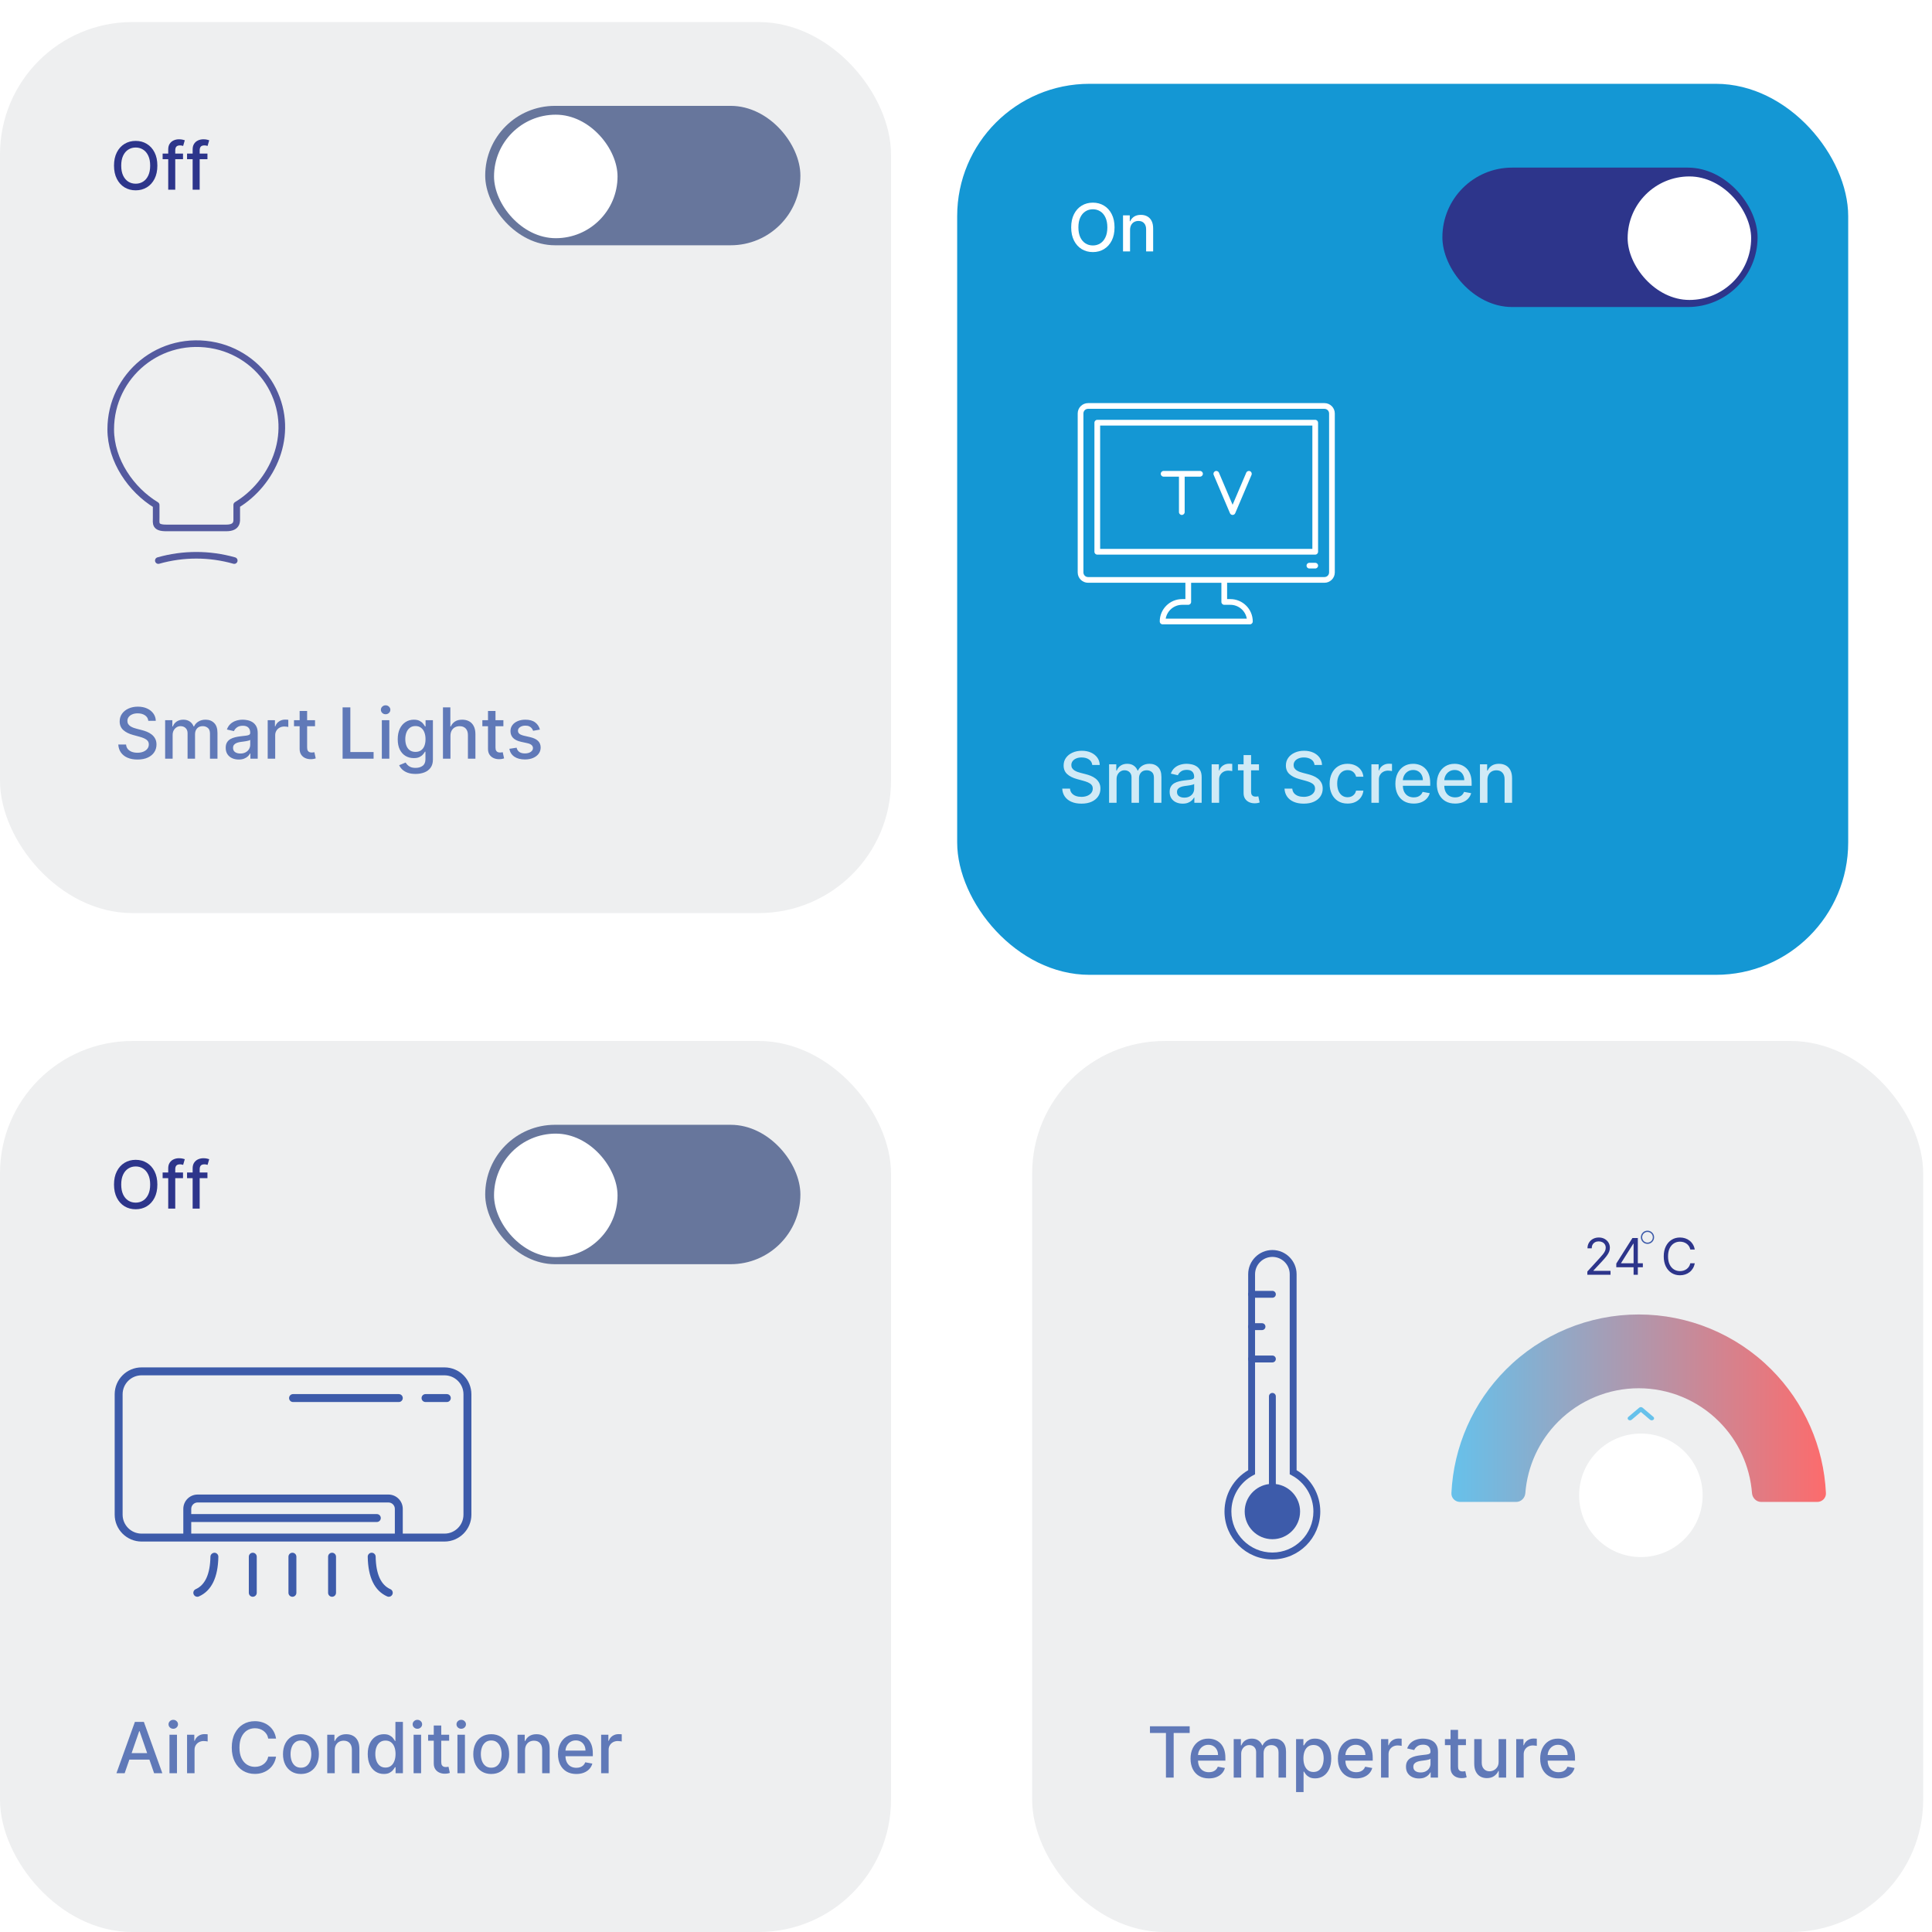
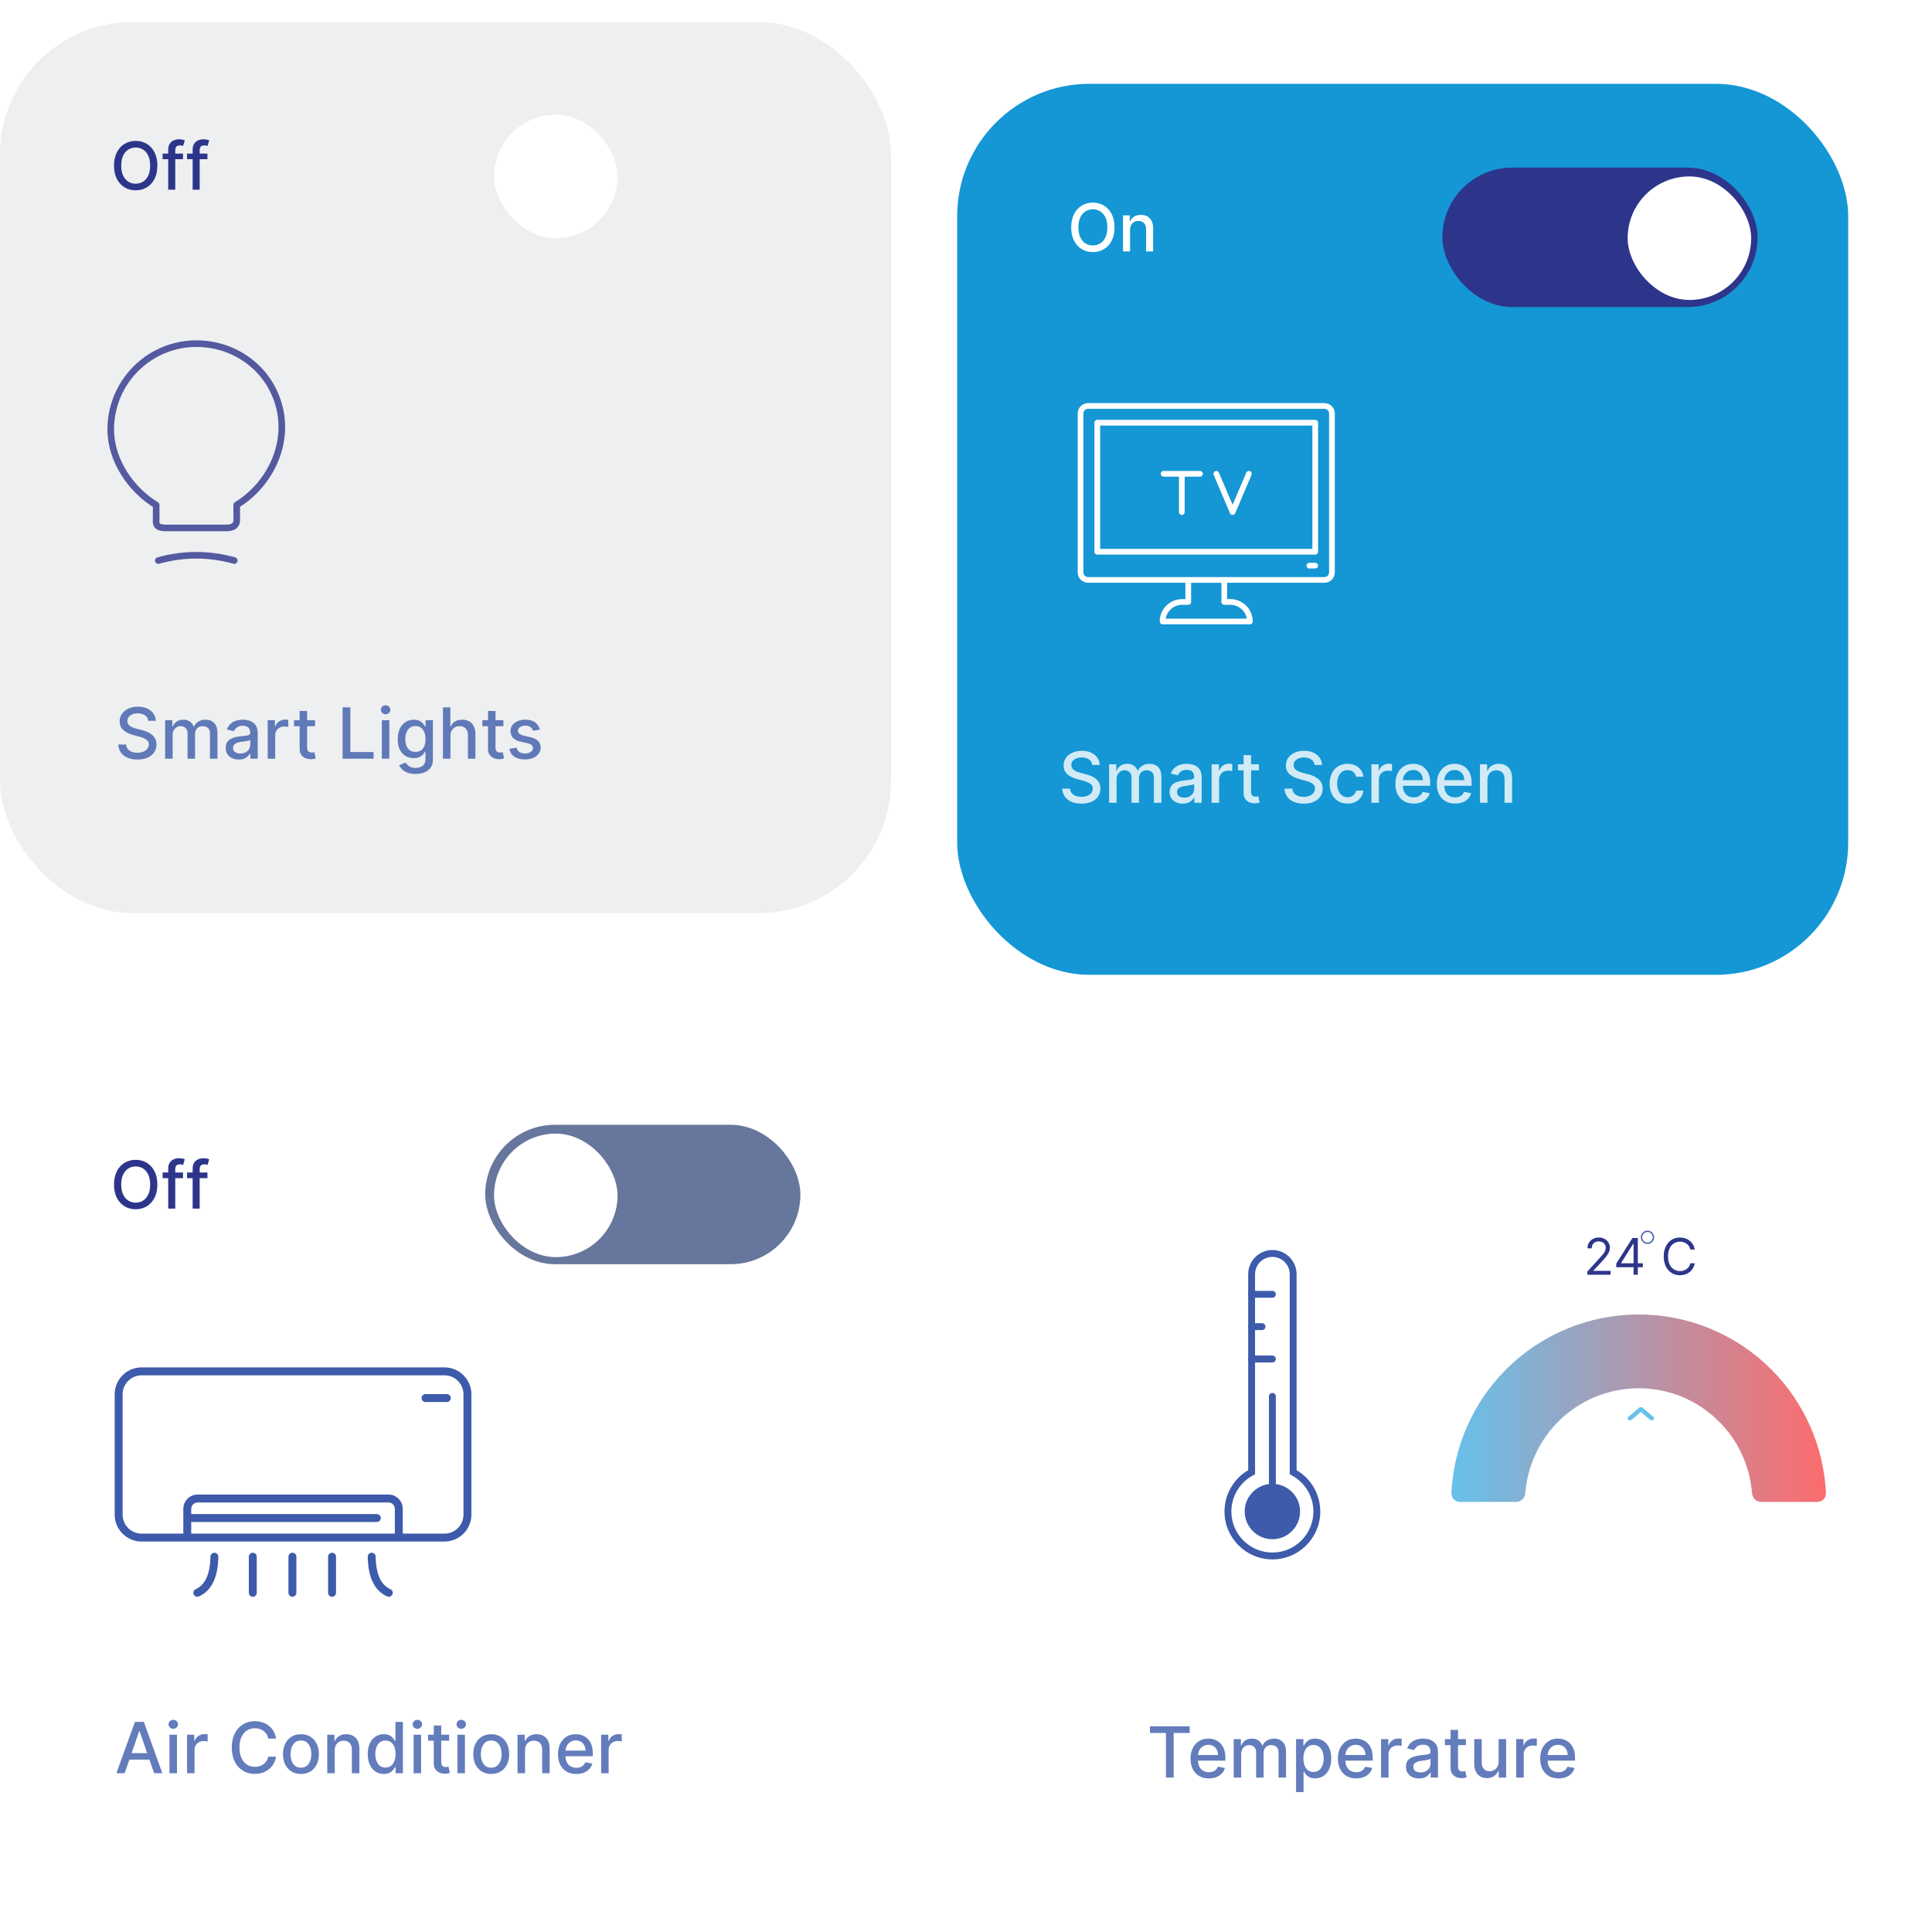
<svg xmlns="http://www.w3.org/2000/svg" width="438" height="438" viewBox="0 0 438 438" fill="none">
  <rect y="5" width="202" height="202" rx="30" fill="#EEEFF0" />
  <path opacity="0.8" d="M33.625 163.42C33.564 162.883 33.314 162.466 32.875 162.17C32.436 161.871 31.883 161.722 31.216 161.722C30.739 161.722 30.326 161.797 29.977 161.949C29.629 162.097 29.358 162.301 29.165 162.562C28.975 162.82 28.881 163.114 28.881 163.443C28.881 163.72 28.945 163.958 29.074 164.159C29.206 164.36 29.379 164.528 29.591 164.665C29.807 164.797 30.038 164.909 30.284 165C30.53 165.087 30.767 165.159 30.994 165.216L32.131 165.511C32.502 165.602 32.883 165.725 33.273 165.881C33.663 166.036 34.025 166.241 34.358 166.494C34.691 166.748 34.96 167.062 35.165 167.438C35.373 167.812 35.477 168.261 35.477 168.784C35.477 169.443 35.307 170.028 34.966 170.54C34.629 171.051 34.138 171.455 33.494 171.75C32.854 172.045 32.08 172.193 31.171 172.193C30.299 172.193 29.546 172.055 28.909 171.778C28.273 171.502 27.775 171.11 27.415 170.602C27.055 170.091 26.856 169.485 26.818 168.784H28.579C28.614 169.205 28.75 169.555 28.989 169.835C29.231 170.112 29.54 170.318 29.915 170.455C30.294 170.587 30.708 170.653 31.159 170.653C31.655 170.653 32.097 170.576 32.483 170.42C32.873 170.261 33.18 170.042 33.403 169.761C33.627 169.477 33.739 169.146 33.739 168.767C33.739 168.422 33.64 168.14 33.443 167.92C33.25 167.701 32.987 167.519 32.653 167.375C32.324 167.231 31.951 167.104 31.534 166.994L30.159 166.619C29.227 166.366 28.489 165.992 27.943 165.5C27.401 165.008 27.131 164.356 27.131 163.545C27.131 162.875 27.312 162.29 27.676 161.79C28.04 161.29 28.532 160.902 29.153 160.625C29.775 160.345 30.475 160.205 31.256 160.205C32.044 160.205 32.739 160.343 33.341 160.619C33.947 160.896 34.424 161.277 34.773 161.761C35.121 162.242 35.303 162.795 35.318 163.42H33.625ZM37.439 172V163.273H39.07V164.693H39.178C39.359 164.212 39.657 163.837 40.07 163.568C40.483 163.295 40.977 163.159 41.553 163.159C42.136 163.159 42.624 163.295 43.019 163.568C43.416 163.841 43.71 164.216 43.899 164.693H43.99C44.198 164.227 44.53 163.856 44.984 163.58C45.439 163.299 45.981 163.159 46.609 163.159C47.401 163.159 48.047 163.407 48.547 163.903C49.051 164.4 49.303 165.148 49.303 166.148V172H47.604V166.307C47.604 165.716 47.443 165.288 47.121 165.023C46.799 164.758 46.414 164.625 45.967 164.625C45.414 164.625 44.984 164.795 44.678 165.136C44.371 165.473 44.217 165.907 44.217 166.438V172H42.524V166.199C42.524 165.725 42.376 165.345 42.081 165.057C41.785 164.769 41.401 164.625 40.928 164.625C40.606 164.625 40.308 164.71 40.035 164.881C39.767 165.047 39.549 165.28 39.382 165.58C39.219 165.879 39.138 166.225 39.138 166.619V172H37.439ZM54.119 172.193C53.566 172.193 53.066 172.091 52.619 171.886C52.172 171.678 51.818 171.377 51.557 170.983C51.299 170.589 51.17 170.106 51.17 169.534C51.17 169.042 51.265 168.636 51.455 168.318C51.644 168 51.9 167.748 52.222 167.562C52.544 167.377 52.903 167.237 53.301 167.142C53.699 167.047 54.104 166.975 54.517 166.926C55.04 166.866 55.464 166.816 55.79 166.778C56.115 166.737 56.352 166.67 56.5 166.58C56.648 166.489 56.722 166.341 56.722 166.136V166.097C56.722 165.6 56.581 165.216 56.301 164.943C56.025 164.67 55.612 164.534 55.062 164.534C54.49 164.534 54.04 164.661 53.71 164.915C53.385 165.165 53.159 165.443 53.034 165.75L51.438 165.386C51.627 164.856 51.903 164.428 52.267 164.102C52.635 163.773 53.057 163.534 53.534 163.386C54.011 163.235 54.513 163.159 55.04 163.159C55.388 163.159 55.758 163.201 56.148 163.284C56.542 163.364 56.909 163.511 57.25 163.727C57.595 163.943 57.877 164.252 58.097 164.653C58.316 165.051 58.426 165.568 58.426 166.205V172H56.767V170.807H56.699C56.589 171.027 56.424 171.242 56.205 171.455C55.985 171.667 55.703 171.843 55.358 171.983C55.013 172.123 54.6 172.193 54.119 172.193ZM54.489 170.83C54.958 170.83 55.36 170.737 55.693 170.551C56.03 170.366 56.286 170.123 56.46 169.824C56.638 169.521 56.727 169.197 56.727 168.852V167.727C56.667 167.788 56.549 167.845 56.375 167.898C56.205 167.947 56.01 167.991 55.79 168.028C55.57 168.062 55.356 168.095 55.148 168.125C54.939 168.152 54.765 168.174 54.625 168.193C54.295 168.235 53.994 168.305 53.722 168.403C53.453 168.502 53.237 168.644 53.074 168.83C52.915 169.011 52.835 169.254 52.835 169.557C52.835 169.977 52.99 170.295 53.301 170.511C53.612 170.723 54.008 170.83 54.489 170.83ZM60.689 172V163.273H62.331V164.659H62.422C62.581 164.189 62.861 163.82 63.263 163.551C63.668 163.278 64.126 163.142 64.638 163.142C64.744 163.142 64.869 163.146 65.013 163.153C65.16 163.161 65.276 163.17 65.359 163.182V164.807C65.291 164.788 65.17 164.767 64.996 164.744C64.822 164.718 64.647 164.705 64.473 164.705C64.072 164.705 63.714 164.79 63.399 164.96C63.089 165.127 62.842 165.36 62.66 165.659C62.479 165.955 62.388 166.292 62.388 166.67V172H60.689ZM71.419 163.273V164.636H66.652V163.273H71.419ZM67.93 161.182H69.629V169.438C69.629 169.767 69.678 170.015 69.777 170.182C69.876 170.345 70.002 170.456 70.158 170.517C70.317 170.574 70.489 170.602 70.675 170.602C70.811 170.602 70.93 170.593 71.033 170.574C71.135 170.555 71.215 170.54 71.271 170.528L71.578 171.932C71.48 171.97 71.34 172.008 71.158 172.045C70.976 172.087 70.749 172.11 70.476 172.114C70.029 172.121 69.612 172.042 69.226 171.875C68.84 171.708 68.527 171.451 68.288 171.102C68.05 170.754 67.93 170.316 67.93 169.79V161.182ZM77.669 172V160.364H79.425V170.489H84.697V172H77.669ZM86.564 172V163.273H88.263V172H86.564ZM87.422 161.926C87.126 161.926 86.873 161.828 86.66 161.631C86.452 161.43 86.348 161.191 86.348 160.915C86.348 160.634 86.452 160.396 86.66 160.199C86.873 159.998 87.126 159.898 87.422 159.898C87.717 159.898 87.969 159.998 88.178 160.199C88.39 160.396 88.496 160.634 88.496 160.915C88.496 161.191 88.39 161.43 88.178 161.631C87.969 161.828 87.717 161.926 87.422 161.926ZM94.207 175.455C93.514 175.455 92.918 175.364 92.418 175.182C91.921 175 91.516 174.759 91.202 174.46C90.887 174.161 90.653 173.833 90.497 173.477L91.957 172.875C92.06 173.042 92.196 173.218 92.367 173.403C92.541 173.593 92.776 173.754 93.071 173.886C93.37 174.019 93.755 174.085 94.224 174.085C94.868 174.085 95.401 173.928 95.821 173.614C96.242 173.303 96.452 172.807 96.452 172.125V170.409H96.344C96.242 170.595 96.094 170.801 95.901 171.028C95.711 171.256 95.45 171.453 95.117 171.619C94.783 171.786 94.349 171.869 93.815 171.869C93.126 171.869 92.505 171.708 91.952 171.386C91.403 171.061 90.967 170.581 90.645 169.949C90.327 169.312 90.168 168.53 90.168 167.602C90.168 166.674 90.325 165.879 90.639 165.216C90.957 164.553 91.393 164.045 91.946 163.693C92.499 163.337 93.126 163.159 93.827 163.159C94.368 163.159 94.806 163.25 95.139 163.432C95.472 163.61 95.732 163.818 95.918 164.057C96.107 164.295 96.253 164.506 96.355 164.688H96.48V163.273H98.145V172.193C98.145 172.943 97.971 173.559 97.622 174.04C97.274 174.521 96.802 174.877 96.207 175.108C95.617 175.339 94.95 175.455 94.207 175.455ZM94.19 170.46C94.679 170.46 95.092 170.347 95.429 170.119C95.77 169.888 96.028 169.559 96.202 169.131C96.38 168.699 96.469 168.182 96.469 167.58C96.469 166.992 96.382 166.475 96.207 166.028C96.033 165.581 95.778 165.233 95.44 164.983C95.103 164.729 94.687 164.602 94.19 164.602C93.679 164.602 93.253 164.735 92.912 165C92.571 165.261 92.313 165.617 92.139 166.068C91.969 166.519 91.883 167.023 91.883 167.58C91.883 168.152 91.971 168.653 92.145 169.085C92.319 169.517 92.577 169.854 92.918 170.097C93.262 170.339 93.687 170.46 94.19 170.46ZM102.122 166.818V172H100.423V160.364H102.099V164.693H102.207C102.412 164.223 102.724 163.85 103.145 163.574C103.565 163.297 104.115 163.159 104.793 163.159C105.391 163.159 105.914 163.282 106.361 163.528C106.812 163.775 107.16 164.142 107.406 164.631C107.656 165.116 107.781 165.722 107.781 166.449V172H106.082V166.653C106.082 166.013 105.918 165.517 105.588 165.165C105.259 164.809 104.8 164.631 104.213 164.631C103.812 164.631 103.452 164.716 103.134 164.886C102.819 165.057 102.571 165.307 102.389 165.636C102.211 165.962 102.122 166.356 102.122 166.818ZM114.122 163.273V164.636H109.355V163.273H114.122ZM110.634 161.182H112.332V169.438C112.332 169.767 112.382 170.015 112.48 170.182C112.579 170.345 112.705 170.456 112.861 170.517C113.02 170.574 113.192 170.602 113.378 170.602C113.514 170.602 113.634 170.593 113.736 170.574C113.838 170.555 113.918 170.54 113.974 170.528L114.281 171.932C114.183 171.97 114.043 172.008 113.861 172.045C113.679 172.087 113.452 172.11 113.179 172.114C112.732 172.121 112.315 172.042 111.929 171.875C111.543 171.708 111.23 171.451 110.991 171.102C110.753 170.754 110.634 170.316 110.634 169.79V161.182ZM122.401 165.403L120.861 165.676C120.796 165.479 120.694 165.292 120.554 165.114C120.418 164.936 120.232 164.79 119.997 164.676C119.762 164.562 119.469 164.506 119.116 164.506C118.635 164.506 118.234 164.614 117.912 164.83C117.59 165.042 117.429 165.316 117.429 165.653C117.429 165.945 117.537 166.18 117.753 166.358C117.969 166.536 118.317 166.682 118.798 166.795L120.185 167.114C120.988 167.299 121.586 167.585 121.98 167.972C122.374 168.358 122.571 168.86 122.571 169.477C122.571 170 122.42 170.466 122.116 170.875C121.817 171.28 121.399 171.598 120.861 171.83C120.327 172.061 119.707 172.176 119.003 172.176C118.026 172.176 117.228 171.968 116.611 171.551C115.993 171.131 115.615 170.534 115.474 169.761L117.116 169.511C117.219 169.939 117.429 170.263 117.747 170.483C118.065 170.699 118.48 170.807 118.991 170.807C119.548 170.807 119.993 170.691 120.327 170.46C120.66 170.225 120.827 169.939 120.827 169.602C120.827 169.33 120.724 169.1 120.52 168.915C120.319 168.729 120.01 168.589 119.594 168.494L118.116 168.17C117.302 167.985 116.7 167.689 116.31 167.284C115.923 166.879 115.73 166.366 115.73 165.744C115.73 165.229 115.874 164.778 116.162 164.392C116.45 164.006 116.848 163.705 117.355 163.489C117.863 163.269 118.444 163.159 119.099 163.159C120.043 163.159 120.785 163.364 121.327 163.773C121.868 164.178 122.226 164.722 122.401 165.403Z" fill="#3D5BAA" />
  <path d="M35.675 37.545C35.675 38.71 35.462 39.712 35.035 40.55C34.609 41.384 34.025 42.027 33.283 42.478C32.544 42.925 31.704 43.149 30.764 43.149C29.819 43.149 28.976 42.925 28.233 42.478C27.495 42.027 26.912 41.383 26.486 40.544C26.06 39.706 25.847 38.707 25.847 37.545C25.847 36.381 26.06 35.381 26.486 34.547C26.912 33.709 27.495 33.066 28.233 32.618C28.976 32.167 29.819 31.942 30.764 31.942C31.704 31.942 32.544 32.167 33.283 32.618C34.025 33.066 34.609 33.709 35.035 34.547C35.462 35.381 35.675 36.381 35.675 37.545ZM34.045 37.545C34.045 36.658 33.901 35.91 33.613 35.303C33.329 34.692 32.939 34.23 32.441 33.918C31.948 33.602 31.389 33.444 30.764 33.444C30.135 33.444 29.574 33.602 29.08 33.918C28.587 34.23 28.196 34.692 27.908 35.303C27.624 35.91 27.482 36.658 27.482 37.545C27.482 38.433 27.624 39.182 27.908 39.793C28.196 40.401 28.587 40.862 29.08 41.178C29.574 41.491 30.135 41.647 30.764 41.647C31.389 41.647 31.948 41.491 32.441 41.178C32.939 40.862 33.329 40.401 33.613 39.793C33.901 39.182 34.045 38.433 34.045 37.545ZM41.493 34.818V36.097H36.869V34.818H41.493ZM38.137 43V33.87C38.137 33.359 38.249 32.934 38.473 32.597C38.696 32.256 38.993 32.002 39.362 31.835C39.731 31.665 40.133 31.579 40.566 31.579C40.886 31.579 41.159 31.606 41.386 31.659C41.614 31.709 41.782 31.755 41.892 31.798L41.519 33.087C41.445 33.066 41.349 33.041 41.232 33.012C41.115 32.98 40.973 32.965 40.806 32.965C40.419 32.965 40.142 33.06 39.975 33.252C39.811 33.444 39.73 33.721 39.73 34.083V43H38.137ZM47.03 34.818V36.097H42.406V34.818H47.03ZM43.674 43V33.87C43.674 33.359 43.786 32.934 44.01 32.597C44.233 32.256 44.53 32.002 44.899 31.835C45.269 31.665 45.67 31.579 46.103 31.579C46.423 31.579 46.696 31.606 46.923 31.659C47.151 31.709 47.319 31.755 47.429 31.798L47.057 33.087C46.982 33.066 46.886 33.041 46.769 33.012C46.652 32.98 46.51 32.965 46.343 32.965C45.956 32.965 45.679 33.06 45.512 33.252C45.349 33.444 45.267 33.721 45.267 34.083V43H43.674Z" fill="#2D358B" />
-   <rect x="110" y="24" width="71.456" height="31.605" rx="15.803" fill="#67769C" />
  <rect x="112" y="26" width="28" height="28" rx="14" fill="white" />
  <g opacity="0.8">
    <path d="M35.896 127.083C41.525 125.485 47.474 125.485 53.104 127.083M35.404 117.348V114.497C29.75 111.08 25.104 104.417 25.104 97.338C25.104 85.169 36.289 75.63 48.925 78.384C54.481 79.613 59.348 83.3 61.88 88.389C67.018 98.714 61.61 109.678 53.669 114.472V117.324C53.669 118.037 53.94 119.684 51.309 119.684H37.764C35.06 119.708 35.404 118.651 35.404 117.348Z" stroke="#2D358B" stroke-width="1.5" stroke-linecap="round" stroke-linejoin="round" />
  </g>
-   <rect y="236" width="202" height="202" rx="30" fill="#EEEFF0" />
  <path opacity="0.8" d="M28.261 402H26.398L30.585 390.364H32.614L36.801 402H34.938L31.648 392.477H31.557L28.261 402ZM28.574 397.443H34.619V398.92H28.574V397.443ZM38.423 402V393.273H40.122V402H38.423ZM39.281 391.926C38.986 391.926 38.732 391.828 38.52 391.631C38.312 391.43 38.207 391.191 38.207 390.915C38.207 390.634 38.312 390.396 38.52 390.199C38.732 389.998 38.986 389.898 39.281 389.898C39.577 389.898 39.829 389.998 40.037 390.199C40.249 390.396 40.355 390.634 40.355 390.915C40.355 391.191 40.249 391.43 40.037 391.631C39.829 391.828 39.577 391.926 39.281 391.926ZM42.408 402V393.273H44.05V394.659H44.141C44.3 394.189 44.58 393.82 44.981 393.551C45.387 393.278 45.845 393.142 46.356 393.142C46.463 393.142 46.588 393.146 46.731 393.153C46.879 393.161 46.995 393.17 47.078 393.182V394.807C47.01 394.788 46.889 394.767 46.715 394.744C46.54 394.718 46.366 394.705 46.192 394.705C45.79 394.705 45.432 394.79 45.118 394.96C44.807 395.127 44.561 395.36 44.379 395.659C44.197 395.955 44.106 396.292 44.106 396.67V402H42.408ZM62.584 394.148H60.811C60.743 393.769 60.616 393.436 60.43 393.148C60.245 392.86 60.017 392.616 59.749 392.415C59.48 392.214 59.178 392.062 58.845 391.96C58.516 391.858 58.165 391.807 57.794 391.807C57.124 391.807 56.523 391.975 55.993 392.312C55.466 392.65 55.05 393.144 54.743 393.795C54.44 394.447 54.288 395.242 54.288 396.182C54.288 397.129 54.44 397.928 54.743 398.58C55.05 399.231 55.468 399.723 55.999 400.057C56.529 400.39 57.126 400.557 57.788 400.557C58.156 400.557 58.504 400.508 58.834 400.409C59.167 400.307 59.468 400.157 59.737 399.96C60.006 399.763 60.233 399.523 60.419 399.239C60.608 398.951 60.739 398.621 60.811 398.25L62.584 398.256C62.489 398.828 62.305 399.354 62.033 399.835C61.764 400.312 61.417 400.725 60.993 401.074C60.572 401.419 60.091 401.686 59.55 401.875C59.008 402.064 58.417 402.159 57.777 402.159C56.769 402.159 55.872 401.92 55.084 401.443C54.296 400.962 53.675 400.275 53.22 399.381C52.769 398.487 52.544 397.42 52.544 396.182C52.544 394.939 52.771 393.873 53.226 392.983C53.68 392.089 54.302 391.403 55.09 390.926C55.877 390.445 56.773 390.205 57.777 390.205C58.394 390.205 58.97 390.294 59.504 390.472C60.042 390.646 60.525 390.903 60.953 391.244C61.381 391.581 61.735 391.994 62.016 392.483C62.296 392.968 62.485 393.523 62.584 394.148ZM68.224 402.176C67.406 402.176 66.692 401.989 66.082 401.614C65.472 401.239 64.999 400.714 64.662 400.04C64.325 399.366 64.156 398.578 64.156 397.676C64.156 396.771 64.325 395.979 64.662 395.301C64.999 394.623 65.472 394.097 66.082 393.722C66.692 393.347 67.406 393.159 68.224 393.159C69.043 393.159 69.757 393.347 70.367 393.722C70.976 394.097 71.45 394.623 71.787 395.301C72.124 395.979 72.293 396.771 72.293 397.676C72.293 398.578 72.124 399.366 71.787 400.04C71.45 400.714 70.976 401.239 70.367 401.614C69.757 401.989 69.043 402.176 68.224 402.176ZM68.23 400.75C68.76 400.75 69.2 400.61 69.548 400.33C69.897 400.049 70.154 399.676 70.321 399.21C70.492 398.744 70.577 398.231 70.577 397.67C70.577 397.114 70.492 396.602 70.321 396.136C70.154 395.667 69.897 395.29 69.548 395.006C69.2 394.722 68.76 394.58 68.23 394.58C67.696 394.58 67.253 394.722 66.901 395.006C66.552 395.29 66.293 395.667 66.122 396.136C65.956 396.602 65.872 397.114 65.872 397.67C65.872 398.231 65.956 398.744 66.122 399.21C66.293 399.676 66.552 400.049 66.901 400.33C67.253 400.61 67.696 400.75 68.23 400.75ZM75.888 396.818V402H74.189V393.273H75.82V394.693H75.928C76.128 394.231 76.443 393.86 76.871 393.58C77.303 393.299 77.846 393.159 78.501 393.159C79.096 393.159 79.617 393.284 80.064 393.534C80.511 393.78 80.858 394.148 81.104 394.636C81.35 395.125 81.473 395.729 81.473 396.449V402H79.774V396.653C79.774 396.021 79.609 395.527 79.28 395.17C78.95 394.811 78.498 394.631 77.922 394.631C77.528 394.631 77.178 394.716 76.871 394.886C76.568 395.057 76.327 395.307 76.149 395.636C75.975 395.962 75.888 396.356 75.888 396.818ZM87.019 402.17C86.314 402.17 85.685 401.991 85.132 401.631C84.583 401.267 84.151 400.75 83.837 400.08C83.526 399.405 83.371 398.597 83.371 397.653C83.371 396.71 83.528 395.903 83.842 395.233C84.16 394.562 84.596 394.049 85.149 393.693C85.702 393.337 86.329 393.159 87.03 393.159C87.572 393.159 88.007 393.25 88.337 393.432C88.67 393.61 88.928 393.818 89.109 394.057C89.295 394.295 89.439 394.506 89.541 394.688H89.644V390.364H91.342V402H89.683V400.642H89.541C89.439 400.828 89.291 401.04 89.098 401.278C88.909 401.517 88.647 401.725 88.314 401.903C87.981 402.081 87.549 402.17 87.019 402.17ZM87.394 400.722C87.882 400.722 88.295 400.593 88.632 400.335C88.973 400.074 89.231 399.712 89.405 399.25C89.583 398.788 89.672 398.25 89.672 397.636C89.672 397.03 89.585 396.5 89.41 396.045C89.236 395.591 88.981 395.237 88.644 394.983C88.306 394.729 87.89 394.602 87.394 394.602C86.882 394.602 86.456 394.735 86.115 395C85.774 395.265 85.517 395.627 85.342 396.085C85.172 396.544 85.087 397.061 85.087 397.636C85.087 398.22 85.174 398.744 85.348 399.21C85.522 399.676 85.78 400.045 86.121 400.318C86.465 400.587 86.89 400.722 87.394 400.722ZM93.767 402V393.273H95.466V402H93.767ZM94.625 391.926C94.329 391.926 94.076 391.828 93.864 391.631C93.655 391.43 93.551 391.191 93.551 390.915C93.551 390.634 93.655 390.396 93.864 390.199C94.076 389.998 94.329 389.898 94.625 389.898C94.921 389.898 95.172 389.998 95.381 390.199C95.593 390.396 95.699 390.634 95.699 390.915C95.699 391.191 95.593 391.43 95.381 391.631C95.172 391.828 94.921 391.926 94.625 391.926ZM101.825 393.273V394.636H97.058V393.273H101.825ZM98.337 391.182H100.036V399.438C100.036 399.767 100.085 400.015 100.183 400.182C100.282 400.345 100.409 400.456 100.564 400.517C100.723 400.574 100.895 400.602 101.081 400.602C101.217 400.602 101.337 400.593 101.439 400.574C101.541 400.555 101.621 400.54 101.678 400.528L101.984 401.932C101.886 401.97 101.746 402.008 101.564 402.045C101.382 402.087 101.155 402.11 100.882 402.114C100.435 402.121 100.018 402.042 99.632 401.875C99.246 401.708 98.933 401.451 98.695 401.102C98.456 400.754 98.337 400.316 98.337 399.79V391.182ZM103.705 402V393.273H105.403V402H103.705ZM104.562 391.926C104.267 391.926 104.013 391.828 103.801 391.631C103.593 391.43 103.489 391.191 103.489 390.915C103.489 390.634 103.593 390.396 103.801 390.199C104.013 389.998 104.267 389.898 104.562 389.898C104.858 389.898 105.11 389.998 105.318 390.199C105.53 390.396 105.636 390.634 105.636 390.915C105.636 391.191 105.53 391.43 105.318 391.631C105.11 391.828 104.858 391.926 104.562 391.926ZM111.365 402.176C110.547 402.176 109.833 401.989 109.223 401.614C108.613 401.239 108.14 400.714 107.803 400.04C107.465 399.366 107.297 398.578 107.297 397.676C107.297 396.771 107.465 395.979 107.803 395.301C108.14 394.623 108.613 394.097 109.223 393.722C109.833 393.347 110.547 393.159 111.365 393.159C112.183 393.159 112.897 393.347 113.507 393.722C114.117 394.097 114.59 394.623 114.928 395.301C115.265 395.979 115.433 396.771 115.433 397.676C115.433 398.578 115.265 399.366 114.928 400.04C114.59 400.714 114.117 401.239 113.507 401.614C112.897 401.989 112.183 402.176 111.365 402.176ZM111.371 400.75C111.901 400.75 112.34 400.61 112.689 400.33C113.037 400.049 113.295 399.676 113.462 399.21C113.632 398.744 113.717 398.231 113.717 397.67C113.717 397.114 113.632 396.602 113.462 396.136C113.295 395.667 113.037 395.29 112.689 395.006C112.34 394.722 111.901 394.58 111.371 394.58C110.837 394.58 110.393 394.722 110.041 395.006C109.693 395.29 109.433 395.667 109.263 396.136C109.096 396.602 109.013 397.114 109.013 397.67C109.013 398.231 109.096 398.744 109.263 399.21C109.433 399.676 109.693 400.049 110.041 400.33C110.393 400.61 110.837 400.75 111.371 400.75ZM119.028 396.818V402H117.33V393.273H118.96V394.693H119.068C119.269 394.231 119.583 393.86 120.011 393.58C120.443 393.299 120.987 393.159 121.642 393.159C122.237 393.159 122.758 393.284 123.205 393.534C123.652 393.78 123.998 394.148 124.244 394.636C124.491 395.125 124.614 395.729 124.614 396.449V402H122.915V396.653C122.915 396.021 122.75 395.527 122.42 395.17C122.091 394.811 121.638 394.631 121.062 394.631C120.669 394.631 120.318 394.716 120.011 394.886C119.708 395.057 119.468 395.307 119.29 395.636C119.116 395.962 119.028 396.356 119.028 396.818ZM130.653 402.176C129.794 402.176 129.053 401.992 128.432 401.625C127.814 401.254 127.337 400.733 127 400.062C126.667 399.388 126.5 398.598 126.5 397.693C126.5 396.799 126.667 396.011 127 395.33C127.337 394.648 127.807 394.116 128.409 393.733C129.015 393.35 129.723 393.159 130.534 393.159C131.027 393.159 131.504 393.241 131.966 393.403C132.428 393.566 132.843 393.822 133.21 394.17C133.578 394.519 133.867 394.972 134.08 395.528C134.292 396.081 134.398 396.754 134.398 397.545V398.148H127.46V396.875H132.733C132.733 396.428 132.642 396.032 132.46 395.688C132.278 395.339 132.023 395.064 131.693 394.864C131.367 394.663 130.985 394.562 130.545 394.562C130.068 394.562 129.652 394.68 129.295 394.915C128.943 395.146 128.67 395.449 128.477 395.824C128.288 396.195 128.193 396.598 128.193 397.034V398.028C128.193 398.612 128.295 399.108 128.5 399.517C128.708 399.926 128.998 400.239 129.369 400.455C129.741 400.667 130.174 400.773 130.67 400.773C130.992 400.773 131.286 400.727 131.551 400.636C131.816 400.542 132.045 400.402 132.239 400.216C132.432 400.03 132.58 399.801 132.682 399.528L134.29 399.818C134.161 400.292 133.93 400.706 133.597 401.062C133.267 401.415 132.852 401.689 132.352 401.886C131.856 402.08 131.29 402.176 130.653 402.176ZM136.283 402V393.273H137.925V394.659H138.016C138.175 394.189 138.455 393.82 138.857 393.551C139.262 393.278 139.72 393.142 140.232 393.142C140.338 393.142 140.463 393.146 140.607 393.153C140.754 393.161 140.87 393.17 140.953 393.182V394.807C140.885 394.788 140.764 394.767 140.589 394.744C140.415 394.718 140.241 394.705 140.067 394.705C139.665 394.705 139.307 394.79 138.993 394.96C138.682 395.127 138.436 395.36 138.254 395.659C138.072 395.955 137.982 396.292 137.982 396.67V402H136.283Z" fill="#3D5BAA" />
  <path d="M35.675 268.545C35.675 269.71 35.462 270.712 35.035 271.55C34.609 272.384 34.025 273.027 33.283 273.478C32.544 273.925 31.704 274.149 30.764 274.149C29.819 274.149 28.976 273.925 28.233 273.478C27.495 273.027 26.912 272.382 26.486 271.544C26.06 270.706 25.847 269.707 25.847 268.545C25.847 267.381 26.06 266.381 26.486 265.547C26.912 264.708 27.495 264.066 28.233 263.618C28.976 263.167 29.819 262.942 30.764 262.942C31.704 262.942 32.544 263.167 33.283 263.618C34.025 264.066 34.609 264.708 35.035 265.547C35.462 266.381 35.675 267.381 35.675 268.545ZM34.045 268.545C34.045 267.658 33.901 266.91 33.613 266.303C33.329 265.692 32.939 265.23 32.441 264.918C31.948 264.602 31.389 264.444 30.764 264.444C30.135 264.444 29.574 264.602 29.08 264.918C28.587 265.23 28.196 265.692 27.908 266.303C27.624 266.91 27.482 267.658 27.482 268.545C27.482 269.433 27.624 270.183 27.908 270.793C28.196 271.401 28.587 271.862 29.08 272.178C29.574 272.491 30.135 272.647 30.764 272.647C31.389 272.647 31.948 272.491 32.441 272.178C32.939 271.862 33.329 271.401 33.613 270.793C33.901 270.183 34.045 269.433 34.045 268.545ZM41.493 265.818V267.097H36.869V265.818H41.493ZM38.137 274V264.87C38.137 264.359 38.249 263.934 38.473 263.597C38.696 263.256 38.993 263.002 39.362 262.835C39.731 262.665 40.133 262.58 40.566 262.58C40.886 262.58 41.159 262.606 41.386 262.659C41.614 262.709 41.782 262.755 41.892 262.798L41.519 264.087C41.445 264.066 41.349 264.041 41.232 264.012C41.115 263.98 40.973 263.964 40.806 263.964C40.419 263.964 40.142 264.06 39.975 264.252C39.811 264.444 39.73 264.721 39.73 265.083V274H38.137ZM47.03 265.818V267.097H42.406V265.818H47.03ZM43.674 274V264.87C43.674 264.359 43.786 263.934 44.01 263.597C44.233 263.256 44.53 263.002 44.899 262.835C45.269 262.665 45.67 262.58 46.103 262.58C46.423 262.58 46.696 262.606 46.923 262.659C47.151 262.709 47.319 262.755 47.429 262.798L47.057 264.087C46.982 264.066 46.886 264.041 46.769 264.012C46.652 263.98 46.51 263.964 46.343 263.964C45.956 263.964 45.679 264.06 45.512 264.252C45.349 264.444 45.267 264.721 45.267 265.083V274H43.674Z" fill="#2D358B" />
  <rect x="110" y="255" width="71.456" height="31.605" rx="15.803" fill="#67769C" />
  <rect x="112" y="257" width="28" height="28" rx="14" fill="white" />
  <path d="M100.775 310H32.095C28.734 310 26 312.734 26 316.095V343.386C26 346.746 28.734 349.48 32.095 349.48H100.774C104.134 349.48 106.869 346.746 106.869 343.386V316.095C106.87 312.734 104.135 310 100.775 310ZM43.355 347.683V345.051H85.43C85.927 345.051 86.329 344.649 86.329 344.152C86.329 343.655 85.927 343.254 85.43 343.254H43.355V342.073C43.355 341.273 44.006 340.623 44.806 340.623H88.063C88.864 340.623 89.514 341.274 89.514 342.073V347.683H43.355ZM105.072 343.386C105.072 345.756 103.144 347.683 100.775 347.683H91.312V342.073C91.312 340.282 89.855 338.825 88.064 338.825H44.806C43.015 338.825 41.557 340.282 41.557 342.073V347.683H32.095C29.725 347.683 27.797 345.755 27.797 343.386V316.095C27.797 313.724 29.725 311.797 32.095 311.797H100.775C103.145 311.797 105.072 313.725 105.072 316.095V343.386Z" fill="#3D5BAA" />
-   <path d="M90.413 317.851H66.435C65.939 317.851 65.536 317.448 65.536 316.952C65.536 316.456 65.939 316.054 66.435 316.054H90.413C90.91 316.054 91.312 316.456 91.312 316.952C91.312 317.448 90.909 317.851 90.413 317.851Z" fill="#3D5BAA" />
  <path d="M101.3 317.851H96.471C95.974 317.851 95.572 317.448 95.572 316.952C95.572 316.456 95.974 316.054 96.471 316.054H101.3C101.797 316.054 102.199 316.456 102.199 316.952C102.199 317.448 101.796 317.851 101.3 317.851Z" fill="#3D5BAA" />
  <path d="M66.294 362C65.798 362 65.395 361.598 65.395 361.101V352.916C65.395 352.419 65.798 352.017 66.294 352.017C66.79 352.017 67.192 352.419 67.192 352.916V361.101C67.192 361.597 66.791 362 66.294 362Z" fill="#3D5BAA" />
  <path d="M75.28 362C74.783 362 74.382 361.598 74.382 361.101V352.916C74.382 352.419 74.783 352.017 75.28 352.017C75.777 352.017 76.179 352.419 76.179 352.916V361.101C76.179 361.597 75.776 362 75.28 362Z" fill="#3D5BAA" />
  <path d="M57.308 362C56.812 362 56.41 361.598 56.41 361.101V352.916C56.41 352.419 56.812 352.017 57.308 352.017C57.804 352.017 58.207 352.419 58.207 352.916V361.101C58.207 361.597 57.805 362 57.308 362Z" fill="#3D5BAA" />
  <path d="M88.139 362C88.018 362 87.895 361.976 87.776 361.923C84.93 360.662 83.446 357.636 83.367 352.93C83.359 352.434 83.754 352.025 84.25 352.016C84.256 352.016 84.261 352.016 84.266 352.016C84.755 352.016 85.155 352.409 85.164 352.899C85.23 356.844 86.354 359.326 88.505 360.279C88.959 360.481 89.163 361.011 88.962 361.464C88.813 361.801 88.484 362 88.139 362Z" fill="#3D5BAA" />
  <path d="M44.729 362C44.384 362 44.056 361.801 43.907 361.465C43.706 361.012 43.912 360.481 44.365 360.28C46.516 359.328 47.64 356.845 47.706 352.9C47.715 352.403 48.15 352.04 48.62 352.017C49.116 352.026 49.511 352.435 49.503 352.931C49.423 357.638 47.94 360.663 45.092 361.924C44.975 361.975 44.851 362 44.729 362Z" fill="#3D5BAA" />
  <g filter="url(#filter0_d_183_33)">
    <rect x="234" y="5" width="202" height="202" rx="30" fill="#1497D4" />
    <path d="M269.675 37.545C269.675 38.71 269.462 39.712 269.036 40.55C268.609 41.384 268.025 42.027 267.283 42.478C266.544 42.925 265.705 43.149 264.763 43.149C263.819 43.149 262.975 42.925 262.233 42.478C261.495 42.027 260.912 41.383 260.486 40.544C260.06 39.706 259.847 38.707 259.847 37.545C259.847 36.381 260.06 35.381 260.486 34.547C260.912 33.709 261.495 33.066 262.233 32.618C262.975 32.167 263.819 31.942 264.763 31.942C265.705 31.942 266.544 32.167 267.283 32.618C268.025 33.066 268.609 33.709 269.036 34.547C269.462 35.381 269.675 36.381 269.675 37.545ZM268.045 37.545C268.045 36.658 267.901 35.91 267.613 35.303C267.329 34.692 266.939 34.23 266.441 33.918C265.948 33.602 265.388 33.444 264.763 33.444C264.135 33.444 263.574 33.602 263.08 33.918C262.587 34.23 262.196 34.692 261.908 35.303C261.624 35.91 261.482 36.658 261.482 37.545C261.482 38.433 261.624 39.182 261.908 39.793C262.196 40.401 262.587 40.862 263.08 41.178C263.574 41.491 264.135 41.647 264.763 41.647C265.388 41.647 265.948 41.491 266.441 41.178C266.939 40.862 267.329 40.401 267.613 39.793C267.901 39.182 268.045 38.433 268.045 37.545ZM273.192 38.142V43H271.599V34.818H273.128V36.15H273.229C273.417 35.717 273.712 35.369 274.113 35.106C274.518 34.843 275.028 34.712 275.642 34.712C276.199 34.712 276.688 34.829 277.107 35.063C277.526 35.294 277.851 35.639 278.082 36.097C278.312 36.555 278.428 37.121 278.428 37.796V43H276.835V37.988C276.835 37.395 276.681 36.931 276.372 36.597C276.063 36.26 275.638 36.091 275.099 36.091C274.729 36.091 274.401 36.171 274.113 36.331C273.829 36.491 273.604 36.725 273.437 37.034C273.273 37.34 273.192 37.709 273.192 38.142Z" fill="white" />
    <path opacity="0.8" d="M264.625 159.42C264.564 158.883 264.314 158.466 263.875 158.17C263.436 157.871 262.883 157.722 262.216 157.722C261.739 157.722 261.326 157.797 260.977 157.949C260.629 158.097 260.358 158.301 260.165 158.562C259.975 158.82 259.881 159.114 259.881 159.443C259.881 159.72 259.945 159.958 260.074 160.159C260.206 160.36 260.379 160.528 260.591 160.665C260.807 160.797 261.038 160.909 261.284 161C261.53 161.087 261.767 161.159 261.994 161.216L263.131 161.511C263.502 161.602 263.883 161.725 264.273 161.881C264.663 162.036 265.025 162.241 265.358 162.494C265.691 162.748 265.96 163.062 266.165 163.438C266.373 163.812 266.477 164.261 266.477 164.784C266.477 165.443 266.307 166.028 265.966 166.54C265.629 167.051 265.138 167.455 264.494 167.75C263.854 168.045 263.08 168.193 262.17 168.193C261.299 168.193 260.545 168.055 259.909 167.778C259.273 167.502 258.775 167.11 258.415 166.602C258.055 166.091 257.856 165.485 257.818 164.784H259.58C259.614 165.205 259.75 165.555 259.989 165.835C260.231 166.112 260.54 166.318 260.915 166.455C261.294 166.587 261.708 166.653 262.159 166.653C262.655 166.653 263.097 166.576 263.483 166.42C263.873 166.261 264.18 166.042 264.403 165.761C264.627 165.477 264.739 165.146 264.739 164.767C264.739 164.422 264.64 164.14 264.443 163.92C264.25 163.701 263.987 163.519 263.653 163.375C263.324 163.231 262.951 163.104 262.534 162.994L261.159 162.619C260.227 162.366 259.489 161.992 258.943 161.5C258.402 161.008 258.131 160.356 258.131 159.545C258.131 158.875 258.313 158.29 258.676 157.79C259.04 157.29 259.532 156.902 260.153 156.625C260.775 156.345 261.475 156.205 262.256 156.205C263.044 156.205 263.739 156.343 264.341 156.619C264.947 156.896 265.424 157.277 265.773 157.761C266.121 158.242 266.303 158.795 266.318 159.42H264.625ZM268.439 168V159.273H270.07V160.693H270.178C270.359 160.212 270.657 159.837 271.07 159.568C271.482 159.295 271.977 159.159 272.553 159.159C273.136 159.159 273.625 159.295 274.018 159.568C274.416 159.841 274.71 160.216 274.899 160.693H274.99C275.198 160.227 275.53 159.856 275.984 159.58C276.439 159.299 276.981 159.159 277.609 159.159C278.401 159.159 279.047 159.407 279.547 159.903C280.051 160.4 280.303 161.148 280.303 162.148V168H278.604V162.307C278.604 161.716 278.443 161.288 278.121 161.023C277.799 160.758 277.414 160.625 276.967 160.625C276.414 160.625 275.984 160.795 275.678 161.136C275.371 161.473 275.217 161.907 275.217 162.438V168H273.524V162.199C273.524 161.725 273.376 161.345 273.081 161.057C272.786 160.769 272.401 160.625 271.928 160.625C271.606 160.625 271.308 160.71 271.036 160.881C270.767 161.047 270.549 161.28 270.382 161.58C270.219 161.879 270.138 162.225 270.138 162.619V168H268.439ZM285.119 168.193C284.566 168.193 284.066 168.091 283.619 167.886C283.172 167.678 282.818 167.377 282.557 166.983C282.299 166.589 282.17 166.106 282.17 165.534C282.17 165.042 282.265 164.636 282.455 164.318C282.644 164 282.9 163.748 283.222 163.562C283.544 163.377 283.903 163.237 284.301 163.142C284.699 163.047 285.104 162.975 285.517 162.926C286.04 162.866 286.464 162.816 286.79 162.778C287.116 162.737 287.352 162.67 287.5 162.58C287.648 162.489 287.722 162.341 287.722 162.136V162.097C287.722 161.6 287.581 161.216 287.301 160.943C287.025 160.67 286.612 160.534 286.062 160.534C285.491 160.534 285.04 160.661 284.71 160.915C284.384 161.165 284.159 161.443 284.034 161.75L282.438 161.386C282.627 160.856 282.903 160.428 283.267 160.102C283.634 159.773 284.057 159.534 284.534 159.386C285.011 159.235 285.513 159.159 286.04 159.159C286.388 159.159 286.758 159.201 287.148 159.284C287.542 159.364 287.909 159.511 288.25 159.727C288.595 159.943 288.877 160.252 289.097 160.653C289.316 161.051 289.426 161.568 289.426 162.205V168H287.767V166.807H287.699C287.589 167.027 287.424 167.242 287.205 167.455C286.985 167.667 286.703 167.843 286.358 167.983C286.013 168.123 285.6 168.193 285.119 168.193ZM285.489 166.83C285.958 166.83 286.36 166.737 286.693 166.551C287.03 166.366 287.286 166.123 287.46 165.824C287.638 165.521 287.727 165.197 287.727 164.852V163.727C287.667 163.788 287.549 163.845 287.375 163.898C287.205 163.947 287.009 163.991 286.79 164.028C286.57 164.062 286.356 164.095 286.148 164.125C285.939 164.152 285.765 164.174 285.625 164.193C285.295 164.235 284.994 164.305 284.722 164.403C284.453 164.502 284.237 164.644 284.074 164.83C283.915 165.011 283.835 165.254 283.835 165.557C283.835 165.977 283.991 166.295 284.301 166.511C284.612 166.723 285.008 166.83 285.489 166.83ZM291.689 168V159.273H293.331V160.659H293.422C293.581 160.189 293.861 159.82 294.263 159.551C294.668 159.278 295.126 159.142 295.638 159.142C295.744 159.142 295.869 159.146 296.013 159.153C296.161 159.161 296.276 159.17 296.359 159.182V160.807C296.291 160.788 296.17 160.767 295.996 160.744C295.821 160.718 295.647 160.705 295.473 160.705C295.071 160.705 294.714 160.79 294.399 160.96C294.089 161.127 293.842 161.36 293.661 161.659C293.479 161.955 293.388 162.292 293.388 162.67V168H291.689ZM302.419 159.273V160.636H297.652V159.273H302.419ZM298.93 157.182H300.629V165.438C300.629 165.767 300.679 166.015 300.777 166.182C300.875 166.345 301.002 166.456 301.158 166.517C301.317 166.574 301.489 166.602 301.675 166.602C301.811 166.602 301.93 166.593 302.033 166.574C302.135 166.555 302.214 166.54 302.271 166.528L302.578 167.932C302.48 167.97 302.339 168.008 302.158 168.045C301.976 168.087 301.749 168.11 301.476 168.114C301.029 168.121 300.612 168.042 300.226 167.875C299.839 167.708 299.527 167.451 299.288 167.102C299.05 166.754 298.93 166.316 298.93 165.79V157.182ZM315.016 159.42C314.955 158.883 314.705 158.466 314.266 158.17C313.826 157.871 313.273 157.722 312.607 157.722C312.129 157.722 311.716 157.797 311.368 157.949C311.019 158.097 310.749 158.301 310.555 158.562C310.366 158.82 310.271 159.114 310.271 159.443C310.271 159.72 310.336 159.958 310.464 160.159C310.597 160.36 310.769 160.528 310.982 160.665C311.197 160.797 311.429 160.909 311.675 161C311.921 161.087 312.158 161.159 312.385 161.216L313.521 161.511C313.893 161.602 314.273 161.725 314.663 161.881C315.054 162.036 315.415 162.241 315.749 162.494C316.082 162.748 316.351 163.062 316.555 163.438C316.764 163.812 316.868 164.261 316.868 164.784C316.868 165.443 316.697 166.028 316.357 166.54C316.019 167.051 315.529 167.455 314.885 167.75C314.245 168.045 313.47 168.193 312.561 168.193C311.69 168.193 310.936 168.055 310.3 167.778C309.663 167.502 309.165 167.11 308.805 166.602C308.446 166.091 308.247 165.485 308.209 164.784H309.97C310.004 165.205 310.141 165.555 310.379 165.835C310.622 166.112 310.93 166.318 311.305 166.455C311.684 166.587 312.099 166.653 312.55 166.653C313.046 166.653 313.487 166.576 313.874 166.42C314.264 166.261 314.571 166.042 314.794 165.761C315.018 165.477 315.129 165.146 315.129 164.767C315.129 164.422 315.031 164.14 314.834 163.92C314.641 163.701 314.377 163.519 314.044 163.375C313.714 163.231 313.341 163.104 312.925 162.994L311.55 162.619C310.618 162.366 309.879 161.992 309.334 161.5C308.792 161.008 308.521 160.356 308.521 159.545C308.521 158.875 308.703 158.29 309.067 157.79C309.43 157.29 309.923 156.902 310.544 156.625C311.165 156.345 311.866 156.205 312.646 156.205C313.434 156.205 314.129 156.343 314.732 156.619C315.338 156.896 315.815 157.277 316.163 157.761C316.512 158.242 316.694 158.795 316.709 159.42H315.016ZM322.506 168.176C321.661 168.176 320.934 167.985 320.324 167.602C319.718 167.216 319.252 166.684 318.926 166.006C318.6 165.328 318.438 164.551 318.438 163.676C318.438 162.79 318.604 162.008 318.938 161.33C319.271 160.648 319.741 160.116 320.347 159.733C320.953 159.35 321.667 159.159 322.489 159.159C323.152 159.159 323.742 159.282 324.261 159.528C324.78 159.771 325.199 160.112 325.517 160.551C325.839 160.991 326.03 161.504 326.091 162.091H324.438C324.347 161.682 324.138 161.33 323.812 161.034C323.491 160.739 323.059 160.591 322.517 160.591C322.044 160.591 321.629 160.716 321.273 160.966C320.92 161.212 320.646 161.564 320.449 162.023C320.252 162.477 320.153 163.015 320.153 163.636C320.153 164.273 320.25 164.822 320.443 165.284C320.636 165.746 320.909 166.104 321.261 166.358C321.617 166.612 322.036 166.739 322.517 166.739C322.839 166.739 323.131 166.68 323.392 166.562C323.657 166.441 323.879 166.269 324.057 166.045C324.239 165.822 324.366 165.553 324.438 165.239H326.091C326.03 165.803 325.847 166.307 325.54 166.75C325.233 167.193 324.822 167.542 324.307 167.795C323.795 168.049 323.195 168.176 322.506 168.176ZM327.908 168V159.273H329.55V160.659H329.641C329.8 160.189 330.08 159.82 330.482 159.551C330.887 159.278 331.345 159.142 331.857 159.142C331.963 159.142 332.088 159.146 332.232 159.153C332.379 159.161 332.495 159.17 332.578 159.182V160.807C332.51 160.788 332.389 160.767 332.214 160.744C332.04 160.718 331.866 160.705 331.692 160.705C331.29 160.705 330.932 160.79 330.618 160.96C330.307 161.127 330.061 161.36 329.879 161.659C329.697 161.955 329.607 162.292 329.607 162.67V168H327.908ZM337.497 168.176C336.637 168.176 335.897 167.992 335.276 167.625C334.658 167.254 334.181 166.733 333.844 166.062C333.51 165.388 333.344 164.598 333.344 163.693C333.344 162.799 333.51 162.011 333.844 161.33C334.181 160.648 334.651 160.116 335.253 159.733C335.859 159.35 336.567 159.159 337.378 159.159C337.87 159.159 338.348 159.241 338.81 159.403C339.272 159.566 339.687 159.822 340.054 160.17C340.421 160.519 340.711 160.972 340.923 161.528C341.135 162.081 341.241 162.754 341.241 163.545V164.148H334.304V162.875H339.577C339.577 162.428 339.486 162.032 339.304 161.688C339.122 161.339 338.866 161.064 338.537 160.864C338.211 160.663 337.829 160.562 337.389 160.562C336.912 160.562 336.495 160.68 336.139 160.915C335.787 161.146 335.514 161.449 335.321 161.824C335.132 162.195 335.037 162.598 335.037 163.034V164.028C335.037 164.612 335.139 165.108 335.344 165.517C335.552 165.926 335.842 166.239 336.213 166.455C336.584 166.667 337.018 166.773 337.514 166.773C337.836 166.773 338.13 166.727 338.395 166.636C338.66 166.542 338.889 166.402 339.082 166.216C339.276 166.03 339.423 165.801 339.526 165.528L341.134 165.818C341.005 166.292 340.774 166.706 340.44 167.062C340.111 167.415 339.696 167.689 339.196 167.886C338.7 168.08 338.134 168.176 337.497 168.176ZM346.888 168.176C346.028 168.176 345.287 167.992 344.666 167.625C344.049 167.254 343.571 166.733 343.234 166.062C342.901 165.388 342.734 164.598 342.734 163.693C342.734 162.799 342.901 162.011 343.234 161.33C343.571 160.648 344.041 160.116 344.643 159.733C345.25 159.35 345.958 159.159 346.768 159.159C347.261 159.159 347.738 159.241 348.2 159.403C348.662 159.566 349.077 159.822 349.445 160.17C349.812 160.519 350.102 160.972 350.314 161.528C350.526 162.081 350.632 162.754 350.632 163.545V164.148H343.695V162.875H348.967C348.967 162.428 348.876 162.032 348.695 161.688C348.513 161.339 348.257 161.064 347.928 160.864C347.602 160.663 347.219 160.562 346.78 160.562C346.303 160.562 345.886 160.68 345.53 160.915C345.178 161.146 344.905 161.449 344.712 161.824C344.522 162.195 344.428 162.598 344.428 163.034V164.028C344.428 164.612 344.53 165.108 344.734 165.517C344.943 165.926 345.232 166.239 345.604 166.455C345.975 166.667 346.409 166.773 346.905 166.773C347.227 166.773 347.52 166.727 347.786 166.636C348.051 166.542 348.28 166.402 348.473 166.216C348.666 166.03 348.814 165.801 348.916 165.528L350.524 165.818C350.395 166.292 350.164 166.706 349.831 167.062C349.501 167.415 349.087 167.689 348.587 167.886C348.09 168.08 347.524 168.176 346.888 168.176ZM354.216 162.818V168H352.517V159.273H354.148V160.693H354.256C354.456 160.231 354.771 159.86 355.199 159.58C355.631 159.299 356.174 159.159 356.83 159.159C357.424 159.159 357.945 159.284 358.392 159.534C358.839 159.78 359.186 160.148 359.432 160.636C359.678 161.125 359.801 161.729 359.801 162.449V168H358.102V162.653C358.102 162.021 357.938 161.527 357.608 161.17C357.278 160.811 356.826 160.631 356.25 160.631C355.856 160.631 355.506 160.716 355.199 160.886C354.896 161.057 354.655 161.307 354.477 161.636C354.303 161.962 354.216 162.356 354.216 162.818Z" fill="white" />
    <path d="M317.266 77.389H263.668C262.376 77.389 261.324 78.441 261.324 79.733V115.774C261.324 117.066 262.376 118.118 263.668 118.118H285.739V121.82H284.999C282.2 121.82 279.923 124.097 279.923 126.896C279.923 127.255 280.213 127.544 280.571 127.544H300.363C300.721 127.544 301.01 127.255 301.01 126.896C301.01 124.097 298.733 121.82 295.935 121.82H295.195V118.118H317.266C318.559 118.118 319.61 117.066 319.61 115.774V79.733C319.61 78.441 318.559 77.389 317.266 77.389ZM294.547 123.116H295.935C297.799 123.116 299.352 124.472 299.66 126.249H281.274C281.582 124.472 283.135 123.116 284.999 123.116H286.387C286.744 123.116 287.035 122.827 287.035 122.469V118.119H293.899V122.469C293.899 122.827 294.189 123.116 294.547 123.116ZM318.315 115.775C318.315 116.353 317.844 116.823 317.266 116.823H294.547H286.387H263.668C263.09 116.823 262.619 116.353 262.619 115.775V79.733C262.619 79.155 263.09 78.684 263.668 78.684H317.266C317.844 78.684 318.315 79.155 318.315 79.733V115.775Z" fill="white" />
    <path d="M315.171 81.18H265.763C265.405 81.18 265.115 81.471 265.115 81.828V111.089C265.115 111.447 265.405 111.737 265.763 111.737H315.172C315.53 111.737 315.819 111.447 315.819 111.089V81.828C315.818 81.471 315.529 81.18 315.171 81.18ZM314.523 110.442H266.41V82.476H314.524L314.523 110.442Z" fill="white" />
    <path d="M280.801 94.062H284.29C284.288 94.078 284.28 94.092 284.28 94.108V102.095C284.28 102.453 284.57 102.742 284.928 102.742C285.285 102.742 285.575 102.453 285.575 102.095V94.108C285.575 94.091 285.567 94.078 285.565 94.062H289.054C289.412 94.062 289.702 93.772 289.702 93.414C289.702 93.056 289.412 92.766 289.054 92.766H280.801C280.443 92.766 280.153 93.056 280.153 93.414C280.153 93.772 280.443 94.062 280.801 94.062Z" fill="white" />
    <path d="M295.844 102.348C295.945 102.587 296.181 102.742 296.44 102.742C296.7 102.742 296.935 102.587 297.036 102.348L300.729 93.667C300.869 93.338 300.715 92.957 300.387 92.817C300.058 92.678 299.677 92.831 299.537 93.16L296.44 100.44L293.343 93.16C293.204 92.831 292.823 92.678 292.494 92.817C292.165 92.957 292.011 93.338 292.152 93.667L295.844 102.348Z" fill="white" />
    <path d="M315.171 113.588H313.846C313.488 113.588 313.198 113.877 313.198 114.236C313.198 114.594 313.488 114.883 313.846 114.883H315.171C315.529 114.883 315.819 114.594 315.819 114.236C315.819 113.877 315.529 113.588 315.171 113.588Z" fill="white" />
    <rect x="344" y="24" width="71.456" height="31.605" rx="15.803" fill="#2D358B" />
    <rect x="386" y="26" width="28" height="28" rx="14" fill="white" />
  </g>
-   <rect x="234" y="236" width="202" height="202" rx="30" fill="#EEEFF0" />
  <path d="M412 340.5C413.105 340.5 414.005 339.604 413.953 338.501C413.457 327.956 409.05 317.946 401.552 310.448C393.582 302.478 382.772 298 371.5 298C360.228 298 349.418 302.478 341.448 310.448C333.95 317.946 329.543 327.956 329.047 338.501C328.995 339.604 329.895 340.5 331 340.5L343.728 340.5C344.833 340.5 345.72 339.603 345.806 338.502C346.28 332.398 348.917 326.637 353.277 322.277C358.11 317.443 364.665 314.728 371.5 314.728C378.335 314.728 384.89 317.443 389.723 322.277C394.083 326.637 396.72 332.398 397.194 338.502C397.28 339.603 398.167 340.5 399.272 340.5H412Z" fill="url(#paint0_linear_183_33)" />
  <g filter="url(#filter1_di_183_33)">
    <circle cx="372.001" cy="337.001" r="14" transform="rotate(89.994 372.001 337.001)" fill="white" />
  </g>
  <path d="M359.863 289V288.268L362.613 285.257C362.936 284.904 363.202 284.597 363.411 284.337C363.62 284.074 363.774 283.827 363.875 283.596C363.978 283.363 364.029 283.119 364.029 282.864C364.029 282.571 363.959 282.317 363.818 282.103C363.679 281.889 363.489 281.723 363.248 281.607C363.007 281.49 362.735 281.432 362.434 281.432C362.114 281.432 361.835 281.498 361.596 281.631C361.36 281.761 361.177 281.944 361.047 282.18C360.919 282.416 360.855 282.693 360.855 283.01H359.895C359.895 282.522 360.008 282.094 360.233 281.725C360.458 281.356 360.765 281.068 361.153 280.862C361.543 280.656 361.981 280.553 362.467 280.553C362.955 280.553 363.388 280.656 363.765 280.862C364.142 281.068 364.438 281.346 364.652 281.696C364.866 282.046 364.973 282.435 364.973 282.864C364.973 283.17 364.918 283.47 364.806 283.763C364.698 284.053 364.508 284.378 364.237 284.736C363.968 285.091 363.595 285.525 363.118 286.038L361.246 288.04V288.105H365.12V289H359.863ZM366.426 287.291V286.461L370.088 280.667H370.69V281.952H370.283L367.516 286.331V286.396H372.448V287.291H366.426ZM370.348 289V287.039V286.652V280.667H371.309V289H370.348Z" fill="#2D358B" />
  <path d="M384.215 283.271H383.206C383.146 282.981 383.042 282.726 382.892 282.506C382.746 282.286 382.567 282.102 382.355 281.952C382.146 281.801 381.914 281.687 381.66 281.611C381.405 281.535 381.139 281.497 380.862 281.497C380.357 281.497 379.9 281.624 379.491 281.879C379.084 282.134 378.76 282.51 378.518 283.006C378.28 283.503 378.16 284.112 378.16 284.833C378.16 285.555 378.28 286.164 378.518 286.66C378.76 287.157 379.084 287.532 379.491 287.787C379.9 288.042 380.357 288.17 380.862 288.17C381.139 288.17 381.405 288.132 381.66 288.056C381.914 287.98 382.146 287.867 382.355 287.718C382.567 287.566 382.746 287.381 382.892 287.161C383.042 286.938 383.146 286.683 383.206 286.396H384.215C384.139 286.822 384.001 287.203 383.8 287.539C383.599 287.876 383.35 288.162 383.051 288.398C382.753 288.631 382.418 288.809 382.046 288.931C381.677 289.053 381.282 289.114 380.862 289.114C380.151 289.114 379.519 288.94 378.966 288.593C378.412 288.246 377.977 287.752 377.66 287.112C377.342 286.472 377.184 285.712 377.184 284.833C377.184 283.954 377.342 283.195 377.66 282.555C377.977 281.914 378.412 281.421 378.966 281.074C379.519 280.726 380.151 280.553 380.862 280.553C381.282 280.553 381.677 280.614 382.046 280.736C382.418 280.858 382.753 281.037 383.051 281.273C383.35 281.506 383.599 281.791 383.8 282.127C384.001 282.461 384.139 282.842 384.215 283.271Z" fill="#2D358B" />
  <path d="M375 280.5C375 281.328 374.328 282 373.5 282C372.672 282 372 281.328 372 280.5C372 279.672 372.672 279 373.5 279C374.328 279 375 279.672 375 280.5ZM372.293 280.5C372.293 281.167 372.833 281.707 373.5 281.707C374.167 281.707 374.707 281.167 374.707 280.5C374.707 279.833 374.167 279.293 373.5 279.293C372.833 279.293 372.293 279.833 372.293 280.5Z" fill="#3D5BAA" />
  <g filter="url(#filter2_di_183_33)">
    <path d="M374.081 319.867L371.997 318.099L369.914 319.867C369.705 320.044 369.366 320.044 369.157 319.867C368.948 319.689 368.948 319.402 369.157 319.224L371.621 317.133C371.831 316.956 372.169 316.956 372.379 317.133L374.843 319.224C375.052 319.402 375.052 319.689 374.843 319.867C374.634 320.04 374.29 320.044 374.081 319.867Z" fill="#66C1EB" />
  </g>
  <path opacity="0.8" d="M260.705 392.875V391.364H269.71V392.875H266.08V403H264.33V392.875H260.705ZM274.06 403.176C273.2 403.176 272.459 402.992 271.838 402.625C271.221 402.254 270.743 401.733 270.406 401.062C270.073 400.388 269.906 399.598 269.906 398.693C269.906 397.799 270.073 397.011 270.406 396.33C270.743 395.648 271.213 395.116 271.815 394.733C272.421 394.35 273.13 394.159 273.94 394.159C274.433 394.159 274.91 394.241 275.372 394.403C275.834 394.566 276.249 394.822 276.616 395.17C276.984 395.519 277.274 395.972 277.486 396.528C277.698 397.081 277.804 397.754 277.804 398.545V399.148H270.866V397.875H276.139C276.139 397.428 276.048 397.032 275.866 396.688C275.685 396.339 275.429 396.064 275.099 395.864C274.774 395.663 274.391 395.562 273.952 395.562C273.474 395.562 273.058 395.68 272.702 395.915C272.349 396.146 272.077 396.449 271.884 396.824C271.694 397.195 271.599 397.598 271.599 398.034V399.028C271.599 399.612 271.702 400.108 271.906 400.517C272.115 400.926 272.404 401.239 272.776 401.455C273.147 401.667 273.58 401.773 274.077 401.773C274.399 401.773 274.692 401.727 274.957 401.636C275.223 401.542 275.452 401.402 275.645 401.216C275.838 401.03 275.986 400.801 276.088 400.528L277.696 400.818C277.567 401.292 277.336 401.706 277.003 402.062C276.673 402.415 276.259 402.689 275.759 402.886C275.262 403.08 274.696 403.176 274.06 403.176ZM279.689 403V394.273H281.32V395.693H281.428C281.609 395.212 281.907 394.837 282.32 394.568C282.732 394.295 283.227 394.159 283.803 394.159C284.386 394.159 284.875 394.295 285.268 394.568C285.666 394.841 285.96 395.216 286.149 395.693H286.24C286.448 395.227 286.78 394.856 287.234 394.58C287.689 394.299 288.231 394.159 288.859 394.159C289.651 394.159 290.297 394.407 290.797 394.903C291.301 395.4 291.553 396.148 291.553 397.148V403H289.854V397.307C289.854 396.716 289.693 396.288 289.371 396.023C289.049 395.758 288.664 395.625 288.217 395.625C287.664 395.625 287.234 395.795 286.928 396.136C286.621 396.473 286.467 396.907 286.467 397.438V403H284.774V397.199C284.774 396.725 284.626 396.345 284.331 396.057C284.036 395.769 283.651 395.625 283.178 395.625C282.856 395.625 282.558 395.71 282.286 395.881C282.017 396.047 281.799 396.28 281.632 396.58C281.469 396.879 281.388 397.225 281.388 397.619V403H279.689ZM293.83 406.273V394.273H295.489V395.688H295.631C295.729 395.506 295.871 395.295 296.057 395.057C296.242 394.818 296.5 394.61 296.83 394.432C297.159 394.25 297.595 394.159 298.136 394.159C298.841 394.159 299.47 394.337 300.023 394.693C300.576 395.049 301.009 395.562 301.324 396.233C301.642 396.903 301.801 397.71 301.801 398.653C301.801 399.597 301.644 400.405 301.33 401.08C301.015 401.75 300.583 402.267 300.034 402.631C299.485 402.991 298.858 403.17 298.153 403.17C297.623 403.17 297.189 403.081 296.852 402.903C296.519 402.725 296.258 402.517 296.068 402.278C295.879 402.04 295.733 401.828 295.631 401.642H295.528V406.273H293.83ZM295.494 398.636C295.494 399.25 295.583 399.788 295.761 400.25C295.939 400.712 296.197 401.074 296.534 401.335C296.871 401.593 297.284 401.722 297.773 401.722C298.28 401.722 298.705 401.587 299.045 401.318C299.386 401.045 299.644 400.676 299.818 400.21C299.996 399.744 300.085 399.22 300.085 398.636C300.085 398.061 299.998 397.544 299.824 397.085C299.653 396.627 299.396 396.265 299.051 396C298.71 395.735 298.284 395.602 297.773 395.602C297.28 395.602 296.864 395.729 296.523 395.983C296.186 396.237 295.93 396.591 295.756 397.045C295.581 397.5 295.494 398.03 295.494 398.636ZM307.466 403.176C306.606 403.176 305.866 402.992 305.244 402.625C304.627 402.254 304.15 401.733 303.812 401.062C303.479 400.388 303.312 399.598 303.312 398.693C303.312 397.799 303.479 397.011 303.812 396.33C304.15 395.648 304.619 395.116 305.222 394.733C305.828 394.35 306.536 394.159 307.347 394.159C307.839 394.159 308.316 394.241 308.778 394.403C309.241 394.566 309.655 394.822 310.023 395.17C310.39 395.519 310.68 395.972 310.892 396.528C311.104 397.081 311.21 397.754 311.21 398.545V399.148H304.273V397.875H309.545C309.545 397.428 309.455 397.032 309.273 396.688C309.091 396.339 308.835 396.064 308.506 395.864C308.18 395.663 307.797 395.562 307.358 395.562C306.881 395.562 306.464 395.68 306.108 395.915C305.756 396.146 305.483 396.449 305.29 396.824C305.1 397.195 305.006 397.598 305.006 398.034V399.028C305.006 399.612 305.108 400.108 305.312 400.517C305.521 400.926 305.811 401.239 306.182 401.455C306.553 401.667 306.987 401.773 307.483 401.773C307.805 401.773 308.098 401.727 308.364 401.636C308.629 401.542 308.858 401.402 309.051 401.216C309.244 401.03 309.392 400.801 309.494 400.528L311.102 400.818C310.973 401.292 310.742 401.706 310.409 402.062C310.08 402.415 309.665 402.689 309.165 402.886C308.669 403.08 308.102 403.176 307.466 403.176ZM313.095 403V394.273H314.737V395.659H314.828C314.987 395.189 315.268 394.82 315.669 394.551C316.074 394.278 316.533 394.142 317.044 394.142C317.15 394.142 317.275 394.146 317.419 394.153C317.567 394.161 317.682 394.17 317.766 394.182V395.807C317.697 395.788 317.576 395.767 317.402 395.744C317.228 395.718 317.054 395.705 316.879 395.705C316.478 395.705 316.12 395.79 315.805 395.96C315.495 396.127 315.249 396.36 315.067 396.659C314.885 396.955 314.794 397.292 314.794 397.67V403H313.095ZM321.697 403.193C321.144 403.193 320.644 403.091 320.197 402.886C319.75 402.678 319.396 402.377 319.135 401.983C318.877 401.589 318.749 401.106 318.749 400.534C318.749 400.042 318.843 399.636 319.033 399.318C319.222 399 319.478 398.748 319.8 398.562C320.122 398.377 320.482 398.237 320.879 398.142C321.277 398.047 321.682 397.975 322.095 397.926C322.618 397.866 323.042 397.816 323.368 397.778C323.694 397.737 323.93 397.67 324.078 397.58C324.226 397.489 324.3 397.341 324.3 397.136V397.097C324.3 396.6 324.16 396.216 323.879 395.943C323.603 395.67 323.19 395.534 322.641 395.534C322.069 395.534 321.618 395.661 321.288 395.915C320.963 396.165 320.737 396.443 320.612 396.75L319.016 396.386C319.205 395.856 319.482 395.428 319.845 395.102C320.213 394.773 320.635 394.534 321.112 394.386C321.589 394.235 322.091 394.159 322.618 394.159C322.966 394.159 323.336 394.201 323.726 394.284C324.12 394.364 324.487 394.511 324.828 394.727C325.173 394.943 325.455 395.252 325.675 395.653C325.894 396.051 326.004 396.568 326.004 397.205V403H324.345V401.807H324.277C324.167 402.027 324.002 402.242 323.783 402.455C323.563 402.667 323.281 402.843 322.936 402.983C322.591 403.123 322.179 403.193 321.697 403.193ZM322.067 401.83C322.536 401.83 322.938 401.737 323.271 401.551C323.608 401.366 323.864 401.123 324.038 400.824C324.216 400.521 324.305 400.197 324.305 399.852V398.727C324.245 398.788 324.127 398.845 323.953 398.898C323.783 398.947 323.588 398.991 323.368 399.028C323.148 399.062 322.934 399.095 322.726 399.125C322.518 399.152 322.343 399.174 322.203 399.193C321.874 399.235 321.572 399.305 321.3 399.403C321.031 399.502 320.815 399.644 320.652 399.83C320.493 400.011 320.413 400.254 320.413 400.557C320.413 400.977 320.569 401.295 320.879 401.511C321.19 401.723 321.586 401.83 322.067 401.83ZM332.341 394.273V395.636H327.574V394.273H332.341ZM328.852 392.182H330.551V400.438C330.551 400.767 330.6 401.015 330.699 401.182C330.797 401.345 330.924 401.456 331.08 401.517C331.239 401.574 331.411 401.602 331.597 401.602C331.733 401.602 331.852 401.593 331.955 401.574C332.057 401.555 332.136 401.54 332.193 401.528L332.5 402.932C332.402 402.97 332.261 403.008 332.08 403.045C331.898 403.087 331.67 403.11 331.398 403.114C330.951 403.121 330.534 403.042 330.148 402.875C329.761 402.708 329.449 402.451 329.21 402.102C328.972 401.754 328.852 401.316 328.852 400.79V392.182ZM339.749 399.381V394.273H341.453V403H339.783V401.489H339.692C339.491 401.955 339.169 402.343 338.726 402.653C338.286 402.96 337.739 403.114 337.084 403.114C336.523 403.114 336.027 402.991 335.595 402.744C335.167 402.494 334.83 402.125 334.584 401.636C334.341 401.148 334.22 400.544 334.22 399.824V394.273H335.919V399.619C335.919 400.214 336.084 400.687 336.413 401.04C336.743 401.392 337.171 401.568 337.697 401.568C338.016 401.568 338.332 401.489 338.646 401.33C338.964 401.17 339.228 400.93 339.436 400.608C339.648 400.286 339.752 399.877 339.749 399.381ZM343.736 403V394.273H345.378V395.659H345.469C345.628 395.189 345.908 394.82 346.31 394.551C346.715 394.278 347.173 394.142 347.685 394.142C347.791 394.142 347.916 394.146 348.06 394.153C348.207 394.161 348.323 394.17 348.406 394.182V395.807C348.338 395.788 348.217 395.767 348.043 395.744C347.868 395.718 347.694 395.705 347.52 395.705C347.118 395.705 346.76 395.79 346.446 395.96C346.135 396.127 345.889 396.36 345.707 396.659C345.526 396.955 345.435 397.292 345.435 397.67V403H343.736ZM353.325 403.176C352.465 403.176 351.725 402.992 351.104 402.625C350.486 402.254 350.009 401.733 349.672 401.062C349.339 400.388 349.172 399.598 349.172 398.693C349.172 397.799 349.339 397.011 349.672 396.33C350.009 395.648 350.479 395.116 351.081 394.733C351.687 394.35 352.395 394.159 353.206 394.159C353.698 394.159 354.176 394.241 354.638 394.403C355.1 394.566 355.515 394.822 355.882 395.17C356.25 395.519 356.539 395.972 356.751 396.528C356.964 397.081 357.07 397.754 357.07 398.545V399.148H350.132V397.875H355.405C355.405 397.428 355.314 397.032 355.132 396.688C354.95 396.339 354.695 396.064 354.365 395.864C354.039 395.663 353.657 395.562 353.217 395.562C352.74 395.562 352.323 395.68 351.967 395.915C351.615 396.146 351.342 396.449 351.149 396.824C350.96 397.195 350.865 397.598 350.865 398.034V399.028C350.865 399.612 350.967 400.108 351.172 400.517C351.38 400.926 351.67 401.239 352.041 401.455C352.412 401.667 352.846 401.773 353.342 401.773C353.664 401.773 353.958 401.727 354.223 401.636C354.488 401.542 354.717 401.402 354.911 401.216C355.104 401.03 355.251 400.801 355.354 400.528L356.962 400.818C356.833 401.292 356.602 401.706 356.268 402.062C355.939 402.415 355.524 402.689 355.024 402.886C354.528 403.08 353.962 403.176 353.325 403.176Z" fill="#3D5BAA" />
  <path d="M288.46 353.53C282.474 353.53 277.604 348.66 277.604 342.673C277.604 338.802 279.648 335.257 282.972 333.308V288.878C282.972 285.852 285.434 283.39 288.46 283.39C291.487 283.39 293.949 285.852 293.949 288.878V333.308C297.273 335.257 299.318 338.802 299.318 342.673C299.318 348.66 294.447 353.53 288.46 353.53ZM288.46 284.949C286.294 284.949 284.531 286.712 284.531 288.878V334.235L284.116 334.455C281.061 336.073 279.162 339.223 279.162 342.673C279.162 347.8 283.333 351.972 288.46 351.972C293.588 351.972 297.759 347.8 297.759 342.673C297.759 339.223 295.861 336.073 292.806 334.455L292.391 334.235V288.878C292.391 286.712 290.627 284.949 288.46 284.949Z" fill="#3D5BAA" />
  <path d="M289.24 336.449V316.569C289.24 316.139 288.891 315.789 288.46 315.789C288.03 315.789 287.681 316.139 287.681 316.569V336.448C284.586 336.834 282.182 339.475 282.182 342.673C282.182 346.134 284.999 348.951 288.46 348.951C291.922 348.951 294.739 346.135 294.739 342.673C294.739 339.475 292.335 336.834 289.24 336.449Z" fill="#3D5BAA" />
  <path d="M288.46 308.872H283.752C283.322 308.872 282.972 308.523 282.972 308.093C282.972 307.663 283.322 307.313 283.752 307.313H288.46C288.891 307.313 289.24 307.663 289.24 308.093C289.24 308.523 288.891 308.872 288.46 308.872Z" fill="#3D5BAA" />
  <path d="M286.106 301.54H283.752C283.322 301.54 282.972 301.191 282.972 300.761C282.972 300.331 283.322 299.981 283.752 299.981H286.106C286.536 299.981 286.885 300.331 286.885 300.761C286.885 301.191 286.536 301.54 286.106 301.54Z" fill="#3D5BAA" />
  <path d="M288.46 294.209H283.752C283.322 294.209 282.972 293.86 282.972 293.43C282.972 292.999 283.322 292.65 283.752 292.65H288.46C288.891 292.65 289.24 292.999 289.24 293.43C289.24 293.86 288.891 294.209 288.46 294.209Z" fill="#3D5BAA" />
  <defs>
    <filter id="filter0_d_183_33" x="198" y="0" width="240" height="240" filterUnits="userSpaceOnUse" color-interpolation-filters="sRGB">
      <feFlood flood-opacity="0" result="BackgroundImageFix" />
      <feColorMatrix in="SourceAlpha" type="matrix" values="0 0 0 0 0 0 0 0 0 0 0 0 0 0 0 0 0 0 127 0" result="hardAlpha" />
      <feOffset dx="-17" dy="14" />
      <feGaussianBlur stdDeviation="9.5" />
      <feComposite in2="hardAlpha" operator="out" />
      <feColorMatrix type="matrix" values="0 0 0 0 0 0 0 0 0 0 0 0 0 0 0 0 0 0 0.2 0" />
      <feBlend mode="normal" in2="BackgroundImageFix" result="effect1_dropShadow_183_33" />
      <feBlend mode="normal" in="SourceGraphic" in2="effect1_dropShadow_183_33" result="shape" />
    </filter>
    <filter id="filter1_di_183_33" x="355.002" y="322.001" width="34" height="36" filterUnits="userSpaceOnUse" color-interpolation-filters="sRGB">
      <feFlood flood-opacity="0" result="BackgroundImageFix" />
      <feColorMatrix in="SourceAlpha" type="matrix" values="0 0 0 0 0 0 0 0 0 0 0 0 0 0 0 0 0 0 127 0" result="hardAlpha" />
      <feOffset dy="4" />
      <feGaussianBlur stdDeviation="1.5" />
      <feComposite in2="hardAlpha" operator="out" />
      <feColorMatrix type="matrix" values="0 0 0 0 0 0 0 0 0 0 0 0 0 0 0 0 0 0 0.13 0" />
      <feBlend mode="normal" in2="BackgroundImageFix" result="effect1_dropShadow_183_33" />
      <feBlend mode="normal" in="SourceGraphic" in2="effect1_dropShadow_183_33" result="shape" />
      <feColorMatrix in="SourceAlpha" type="matrix" values="0 0 0 0 0 0 0 0 0 0 0 0 0 0 0 0 0 0 127 0" result="hardAlpha" />
      <feOffset dy="-2" />
      <feGaussianBlur stdDeviation="0.5" />
      <feComposite in2="hardAlpha" operator="arithmetic" k2="-1" k3="1" />
      <feColorMatrix type="matrix" values="0 0 0 0 0 0 0 0 0 0 0 0 0 0 0 0 0 0 0.07 0" />
      <feBlend mode="normal" in2="shape" result="effect2_innerShadow_183_33" />
    </filter>
    <filter id="filter2_di_183_33" x="367" y="317" width="10" height="7" filterUnits="userSpaceOnUse" color-interpolation-filters="sRGB">
      <feFlood flood-opacity="0" result="BackgroundImageFix" />
      <feColorMatrix in="SourceAlpha" type="matrix" values="0 0 0 0 0 0 0 0 0 0 0 0 0 0 0 0 0 0 127 0" result="hardAlpha" />
      <feOffset dy="2" />
      <feGaussianBlur stdDeviation="1" />
      <feComposite in2="hardAlpha" operator="out" />
      <feColorMatrix type="matrix" values="0 0 0 0 0 0 0 0 0 0 0 0 0 0 0 0 0 0 0.09 0" />
      <feBlend mode="normal" in2="BackgroundImageFix" result="effect1_dropShadow_183_33" />
      <feBlend mode="normal" in="SourceGraphic" in2="effect1_dropShadow_183_33" result="shape" />
      <feColorMatrix in="SourceAlpha" type="matrix" values="0 0 0 0 0 0 0 0 0 0 0 0 0 0 0 0 0 0 127 0" result="hardAlpha" />
      <feOffset />
      <feGaussianBlur stdDeviation="0.5" />
      <feComposite in2="hardAlpha" operator="arithmetic" k2="-1" k3="1" />
      <feColorMatrix type="matrix" values="0 0 0 0 0 0 0 0 0 0 0 0 0 0 0 0 0 0 0.18 0" />
      <feBlend mode="normal" in2="shape" result="effect2_innerShadow_183_33" />
    </filter>
    <linearGradient id="paint0_linear_183_33" x1="415.5" y1="340" x2="329" y2="340" gradientUnits="userSpaceOnUse">
      <stop stop-color="#FF6A6A" />
      <stop offset="1" stop-color="#66C1EB" />
    </linearGradient>
  </defs>
</svg>